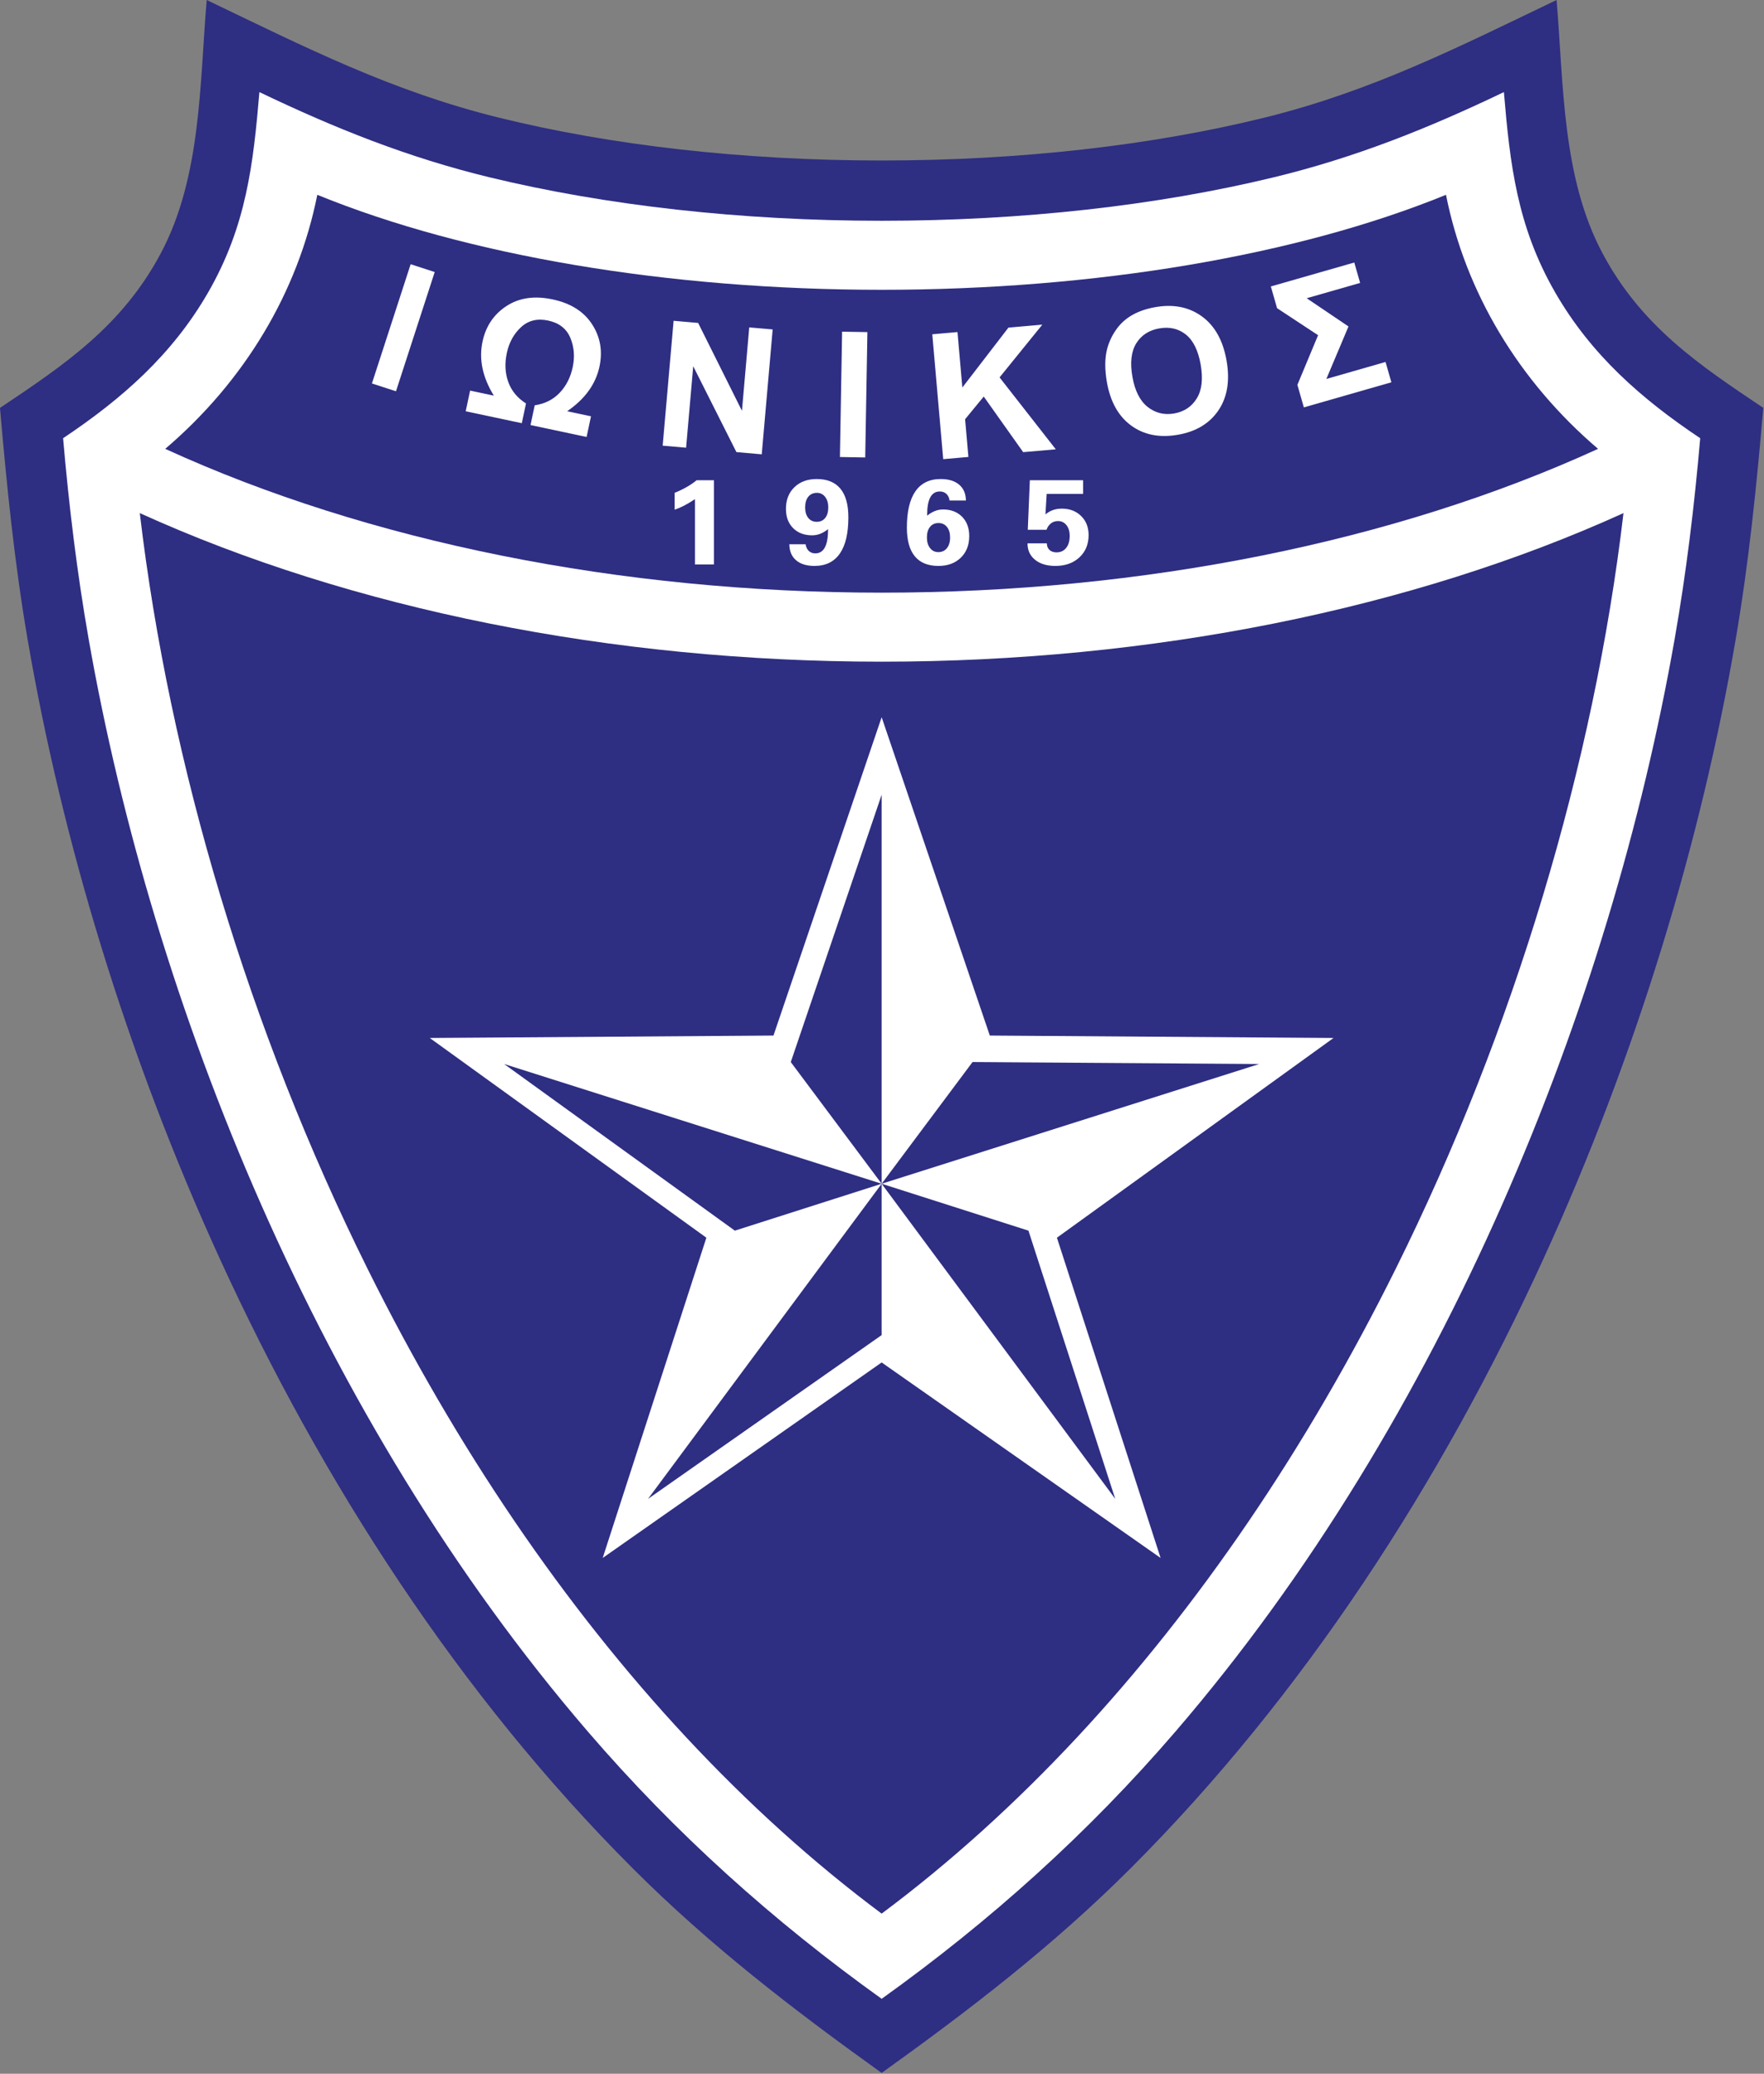
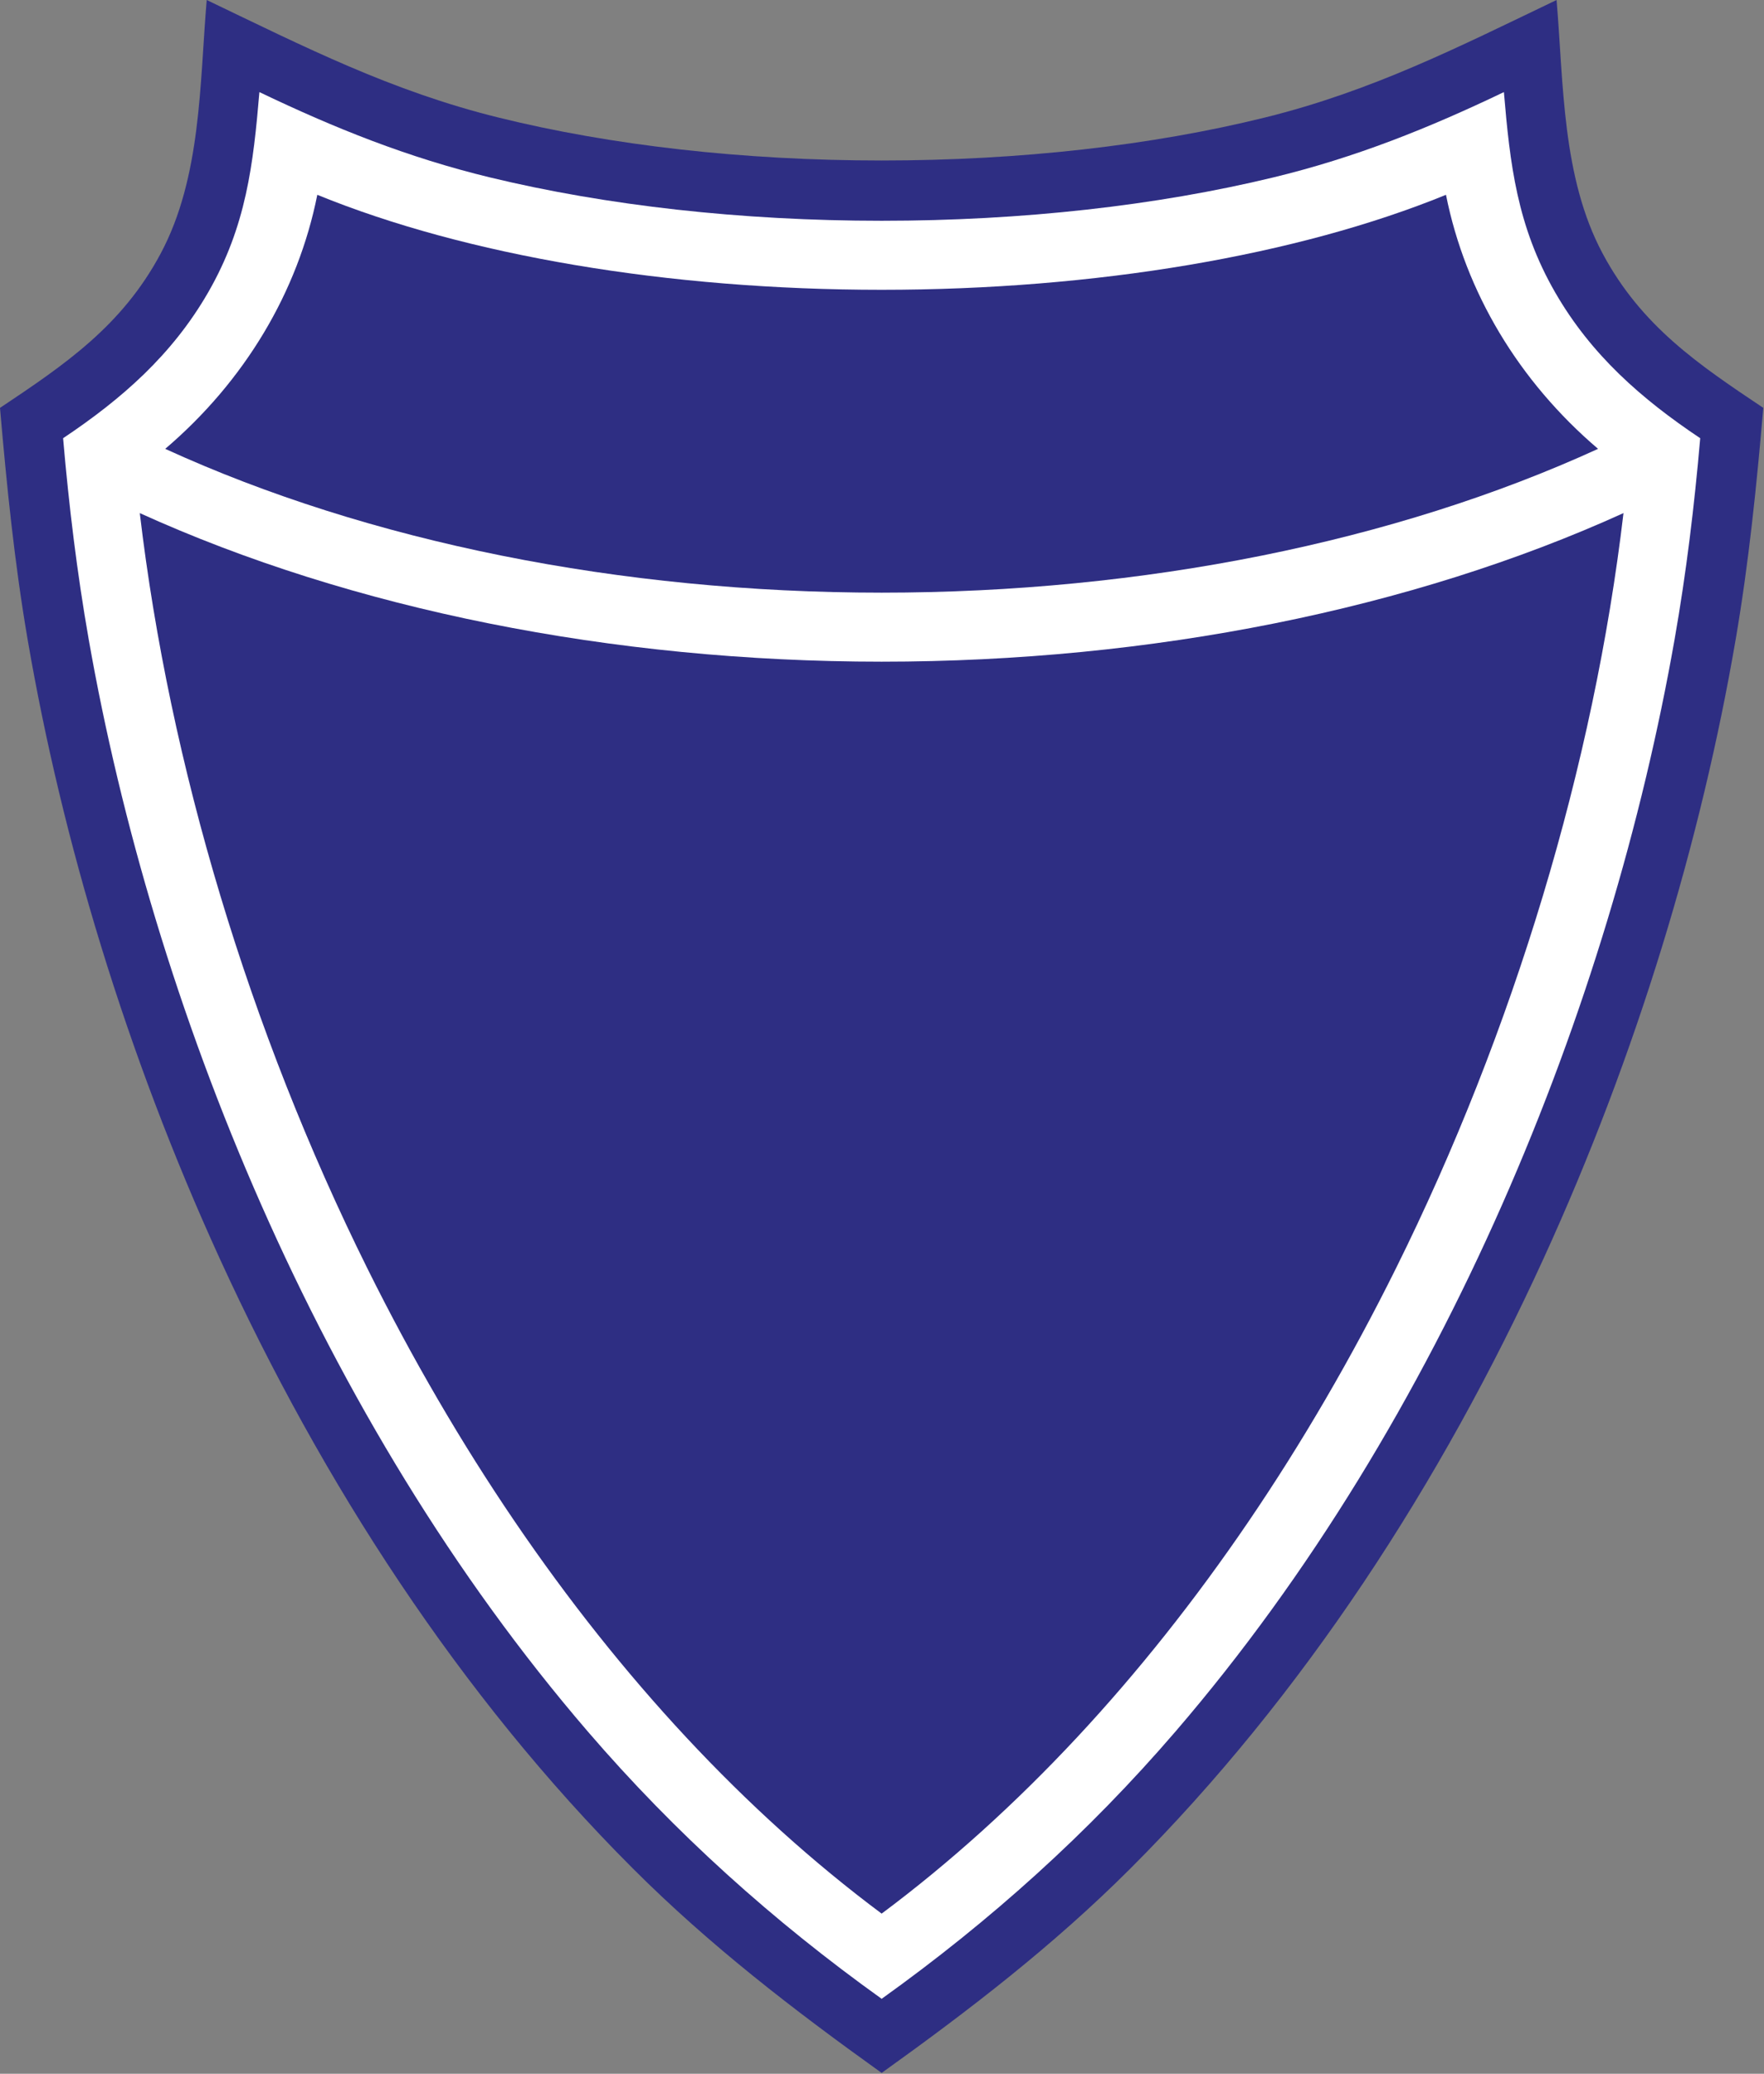
<svg xmlns="http://www.w3.org/2000/svg" clip-rule="evenodd" fill-rule="evenodd" stroke-linejoin="round" stroke-miterlimit="2" viewBox="180 82.454 200 235.091">
  <rect x="180" y="82.454" width="200" height="235.091" fill="#808080" stroke="none" />
  <g fill-rule="nonzero" transform="matrix(.094 0 0 .094 179.991 82.454)">
    <path d="m1063.51 193.565c-166.976 0-326.417-18.247-461.987-51.748-129.864-32.086-233.419-84.941-352.109-141.817-8.546 101.15-6.389 213.593-55.449 305.631-46.774 87.735-116.132 134.32-193.872 186.292 8.098 93.818 17.422 186.611 33.394 279.71 41.257 240.457 118.431 498.757 231.899 746.787 123.087 269.04 288.916 525.97 497.994 734.97 93.276 93.24 193.978 170.57 300.13 246.6 106.14-76.06 206.83-153.37 300.11-246.61 209.08-208.99 374.91-465.93 497.99-734.98 113.47-248.02 190.65-506.31 231.9-746.779 15.98-93.099 25.31-185.892 33.41-279.721-77.74-51.961-147.1-98.557-193.88-186.293-49.08-92.014-46.92-204.457-55.47-305.607-118.69 56.876-222.24 109.72-352.08 141.806-135.58 33.512-295.02 51.759-461.98 51.759z" fill="#2e2e83" />
    <path d="m1063.51 2410.61c131.15-93.95 248.75-199.56 354.32-322.25 324.93-377.67 524.78-877.05 602.08-1317.258 14.15-80.498 23.88-161.243 30.91-242.602-70.72-47.268-131.53-100.443-174.95-175.836-46.07-79.98-54.52-154.879-61.84-241.589-90.78 43.485-178.91 78.93-278.44 102.977-139.98 33.831-302.65 52.208-472.08 52.208-169.452 0-332.122-18.389-472.1-52.208-99.512-24.047-187.66-59.492-278.437-102.977-7.32 86.71-15.772 161.609-61.826 241.589-43.426 75.393-104.25 128.568-174.953 175.836 7.026 81.359 16.762 162.104 30.896 242.602 77.315 440.208 277.151 939.588 602.079 1317.258 105.57 122.7 223.175 228.31 354.341 322.25z" fill="#fff" />
    <path d="m1744.18 234.94c23.43 117.441 87.74 224.767 183.43 306.385-245.02 112.148-548.88 173.432-864.1 173.432-315.23 0-619.104-61.284-864.135-173.432 95.693-81.618 160.018-188.944 183.44-306.385 179.078 73.154 423.13 114.564 680.695 114.564 257.55 0 501.61-41.41 680.67-114.564z" fill="#2e2e83" />
-     <path d="m1958.28 618.806c-35.77 303.567-132.16 624.284-274.59 911.124-107.87 217.26-238.1 408.25-384.32 565.15-74.74 80.17-153.64 151.45-235.88 212.78-82.25-61.33-161.145-132.61-235.867-212.78-146.238-156.9-276.456-347.89-384.325-565.15-142.419-286.84-238.819-607.557-274.594-911.124 255.109 115.884 569.556 179.184 894.786 179.184 325.24 0 639.67-63.3 894.79-179.184z" fill="#2e2e83" />
-     <path d="m1532.93 345.461 100.64-28.856 7.05 24.601-64.43 18.471 50.4 34.031-26.7 63.324 71.39-20.476 7.04 24.507-105.57 30.271-7.81-27.171 24.97-59.917-49.48-32.581zm-166.94 109.083c2.97 16.845 9.13 28.951 18.43 36.283 9.34 7.332 19.98 9.913 31.97 7.803 11.97-2.11 21.04-8.133 27.22-18.165 6.14-9.984 7.7-23.587 4.67-40.856-3.02-17.056-9.01-29.115-17.94-36.223-8.96-7.073-19.65-9.513-32.02-7.32-12.41 2.192-21.64 8.204-27.74 18.035-6.06 9.819-7.62 23.269-4.59 40.443zm-30.78 6.46c-2.67-15.182-2.66-28.302.06-39.394 2.06-8.157 5.47-15.796 10.27-22.857 4.43-6.683 10.18-12.394 16.89-16.785 8.59-5.588 18.92-9.407 31.06-11.54 21.94-3.879 40.68-.177 56.25 11.127 15.57 11.269 25.5 29.033 29.77 53.269 4.24 24.07.99 44.003-9.67 59.905-10.68 15.854-26.95 25.732-48.79 29.575-22.16 3.913-40.96.259-56.4-10.927-15.46-11.234-25.27-28.692-29.44-52.373zm-197.45 92.757-13.18-150.611 30.4-2.664 5.86 66.872 55.59-72.247 40.88-3.584-51.57 63.63 67.82 86.722-39.35 3.43-47.56-67.06-22.48 27.336 3.97 45.512zm-124.58-2.593 2.63-151.165 30.52.53-2.64 151.177zm-213.789-13.686 13.179-150.611 29.599 2.594 52.844 105.959 8.794-100.572 28.255 2.463-13.179 150.611-30.542-2.675-52.101-103.532-8.594 98.227zm-237.58-41.492 5.292-24.931 28.645 6.094c-13.639-22.161-18.177-43.85-13.662-65.091 3.937-18.566 13.532-32.864 28.797-42.896 15.312-10.066 33.901-12.73 55.803-8.074 21.724 4.62 37.567 14.569 47.516 29.929 9.984 15.324 12.954 32.333 8.97 51.028-4.514 21.242-17.504 39.206-38.982 53.905l28.751 6.118-5.293 24.919-67.661-14.381 5.057-23.799c12.271-1.815 22.302-6.884 30.129-15.112 7.839-8.227 13.084-18.553 15.713-30.931 2.699-12.707 1.697-24.577-2.959-35.539-4.656-10.951-13.544-17.847-26.664-20.629-13.049-2.782-23.94-.118-32.663 7.922-8.747 8.074-14.487 18.506-17.21 31.355-2.652 12.436-2.075 23.999 1.733 34.667 3.807 10.704 10.962 19.391 21.418 26.027l-5.057 23.8zm-113.115-33.548 46.715-143.786 29.021 9.43-46.714 143.786zm790.754 192.835h23.27c.1 3.43 1.18 6.07 3.25 7.992 2.09 1.921 4.91 2.888 8.48 2.888 4.85 0 8.74-1.768 11.6-5.34 2.84-3.548 4.27-8.428 4.27-14.582 0-5.316-1.3-9.606-3.9-12.895-2.41-3.168-6.19-4.997-10.17-4.916-3.26 0-6.11.908-8.45 2.7-2.53 2.003-4.42 4.71-5.41 7.78h-22.63l2.49-59.705h64.28v16.444h-43.97l-1.49 24.754c2.91-2.428 5.96-4.173 9.14-5.293 3.19-1.12 6.71-1.674 10.57-1.674 9.53 0 17.31 2.959 23.32 8.888 6.04 5.93 9.04 13.603 9.04 22.998 0 11.057-3.7 20.016-11.09 26.888-7.4 6.872-17.09 10.326-29.02 10.326-10.21 0-18.34-2.452-24.43-7.368-6.09-4.903-9.15-11.434-9.15-19.602zm-121.06-33.371c2.83-2.354 6.01-4.255 9.42-5.635 3.16-1.237 6.39-1.85 9.7-1.85 9.54 0 17.18 2.911 22.99 8.746 5.77 5.858 8.65 13.627 8.65 23.34 0 10.832-3.4 19.532-10.2 26.133-6.81 6.577-15.77 9.89-26.91 9.89-12.67 0-22.17-3.89-28.55-11.635-6.37-7.756-9.56-19.296-9.56-34.62 0-19.32 3.45-33.89 10.31-43.768 6.89-9.866 17.06-14.793 30.5-14.793 9.54 0 16.95 2.287 22.3 6.825 5.32 4.573 8.02 10.903 8.12 19.072h-19.73c-.46-3.383-1.72-6.023-3.8-7.968-2.16-1.972-5.01-3.018-7.94-2.912-5.15 0-8.97 2.358-11.49 7.049-2.54 4.68-3.81 11.753-3.81 21.206zm27.67 26.322c0-5.376-1.27-9.607-3.81-12.755-2.55-3.147-5.93-4.679-10.2-4.679-4.35 0-7.73 1.544-10.22 4.668-2.51 3.1-3.72 7.367-3.72 12.766 0 5.292 1.26 9.571 3.8 12.801s5.84 4.833 9.92 4.833c4.36 0 7.84-1.58 10.37-4.727 2.56-3.171 3.86-7.461 3.86-12.907zm-147.245-10.032c-3.053 2.476-6.2 4.326-9.371 5.576-3.104 1.211-6.405 1.835-9.737 1.839-9.536 0-17.198-2.888-22.974-8.664-5.776-5.8-8.664-13.521-8.664-23.222 0-10.845 3.395-19.579 10.208-26.133 6.814-6.589 15.808-9.866 26.982-9.866 12.625 0 22.101 3.889 28.501 11.634 6.4 7.744 9.61 19.261 9.61 34.538 0 19.308-3.44 33.913-10.35 43.791-6.91 9.89-17.093 14.841-30.531 14.841-9.477 0-16.88-2.287-22.231-6.872-5.317-4.574-8.016-10.987-8.11-19.238h19.65c.518 3.43 1.78 6.094 3.831 8.039 2.15 1.972 4.994 3.018 7.909 2.912 5.093 0 8.888-2.381 11.47-7.132 2.534-4.786 3.831-11.835 3.831-21.182v-.861zm-27.571-26.251c0 5.364 1.249 9.584 3.772 12.707 2.487 3.112 5.905 4.668 10.22 4.668 4.29 0 7.662-1.532 10.161-4.621 2.487-3.088 3.713-7.332 3.713-12.754 0-5.245-1.25-9.501-3.808-12.731-2.325-3.118-6.024-4.921-9.913-4.832-4.373 0-7.815 1.555-10.361 4.679-2.547 3.124-3.784 7.438-3.784 12.884zm-132.942 68.817v-78.73c-4.903 3.23-9.347 5.882-13.308 7.909-3.587 1.875-7.316 3.468-11.151 4.762v-20.357c4.967-1.981 9.791-4.301 14.44-6.943 4.373-2.475 8.405-5.222 12.047-8.204h20.864v101.563zm225.208 962.388-336.471 235.78 125.055-386.23-333.662-240.9 414.584-2.9 130.494-383.921 130.47 383.921 414.59 2.9-333.66 240.9 125.05 386.23z" fill="#fff" />
+     <path d="m1958.28 618.806c-35.77 303.567-132.16 624.284-274.59 911.124-107.87 217.26-238.1 408.25-384.32 565.15-74.74 80.17-153.64 151.45-235.88 212.78-82.25-61.33-161.145-132.61-235.867-212.78-146.238-156.9-276.456-347.89-384.325-565.15-142.419-286.84-238.819-607.557-274.594-911.124 255.109 115.884 569.556 179.184 894.786 179.184 325.24 0 639.67-63.3 894.79-179.184" fill="#2e2e83" />
    <g fill="#2e2e83">
-       <path d="m886.431 1484.19-278.247-200.97 455.326 144.4zm177.079 125.96-281.753 197.49 281.753-380zm0-182.53 177.06 56.57 104.67 323.44z" />
-       <path d="m953.904 1280.87 109.606-322.438v469.198zm109.606 146.75 109.6-146.75 345.72 2.36z" />
-     </g>
+       </g>
  </g>
</svg>